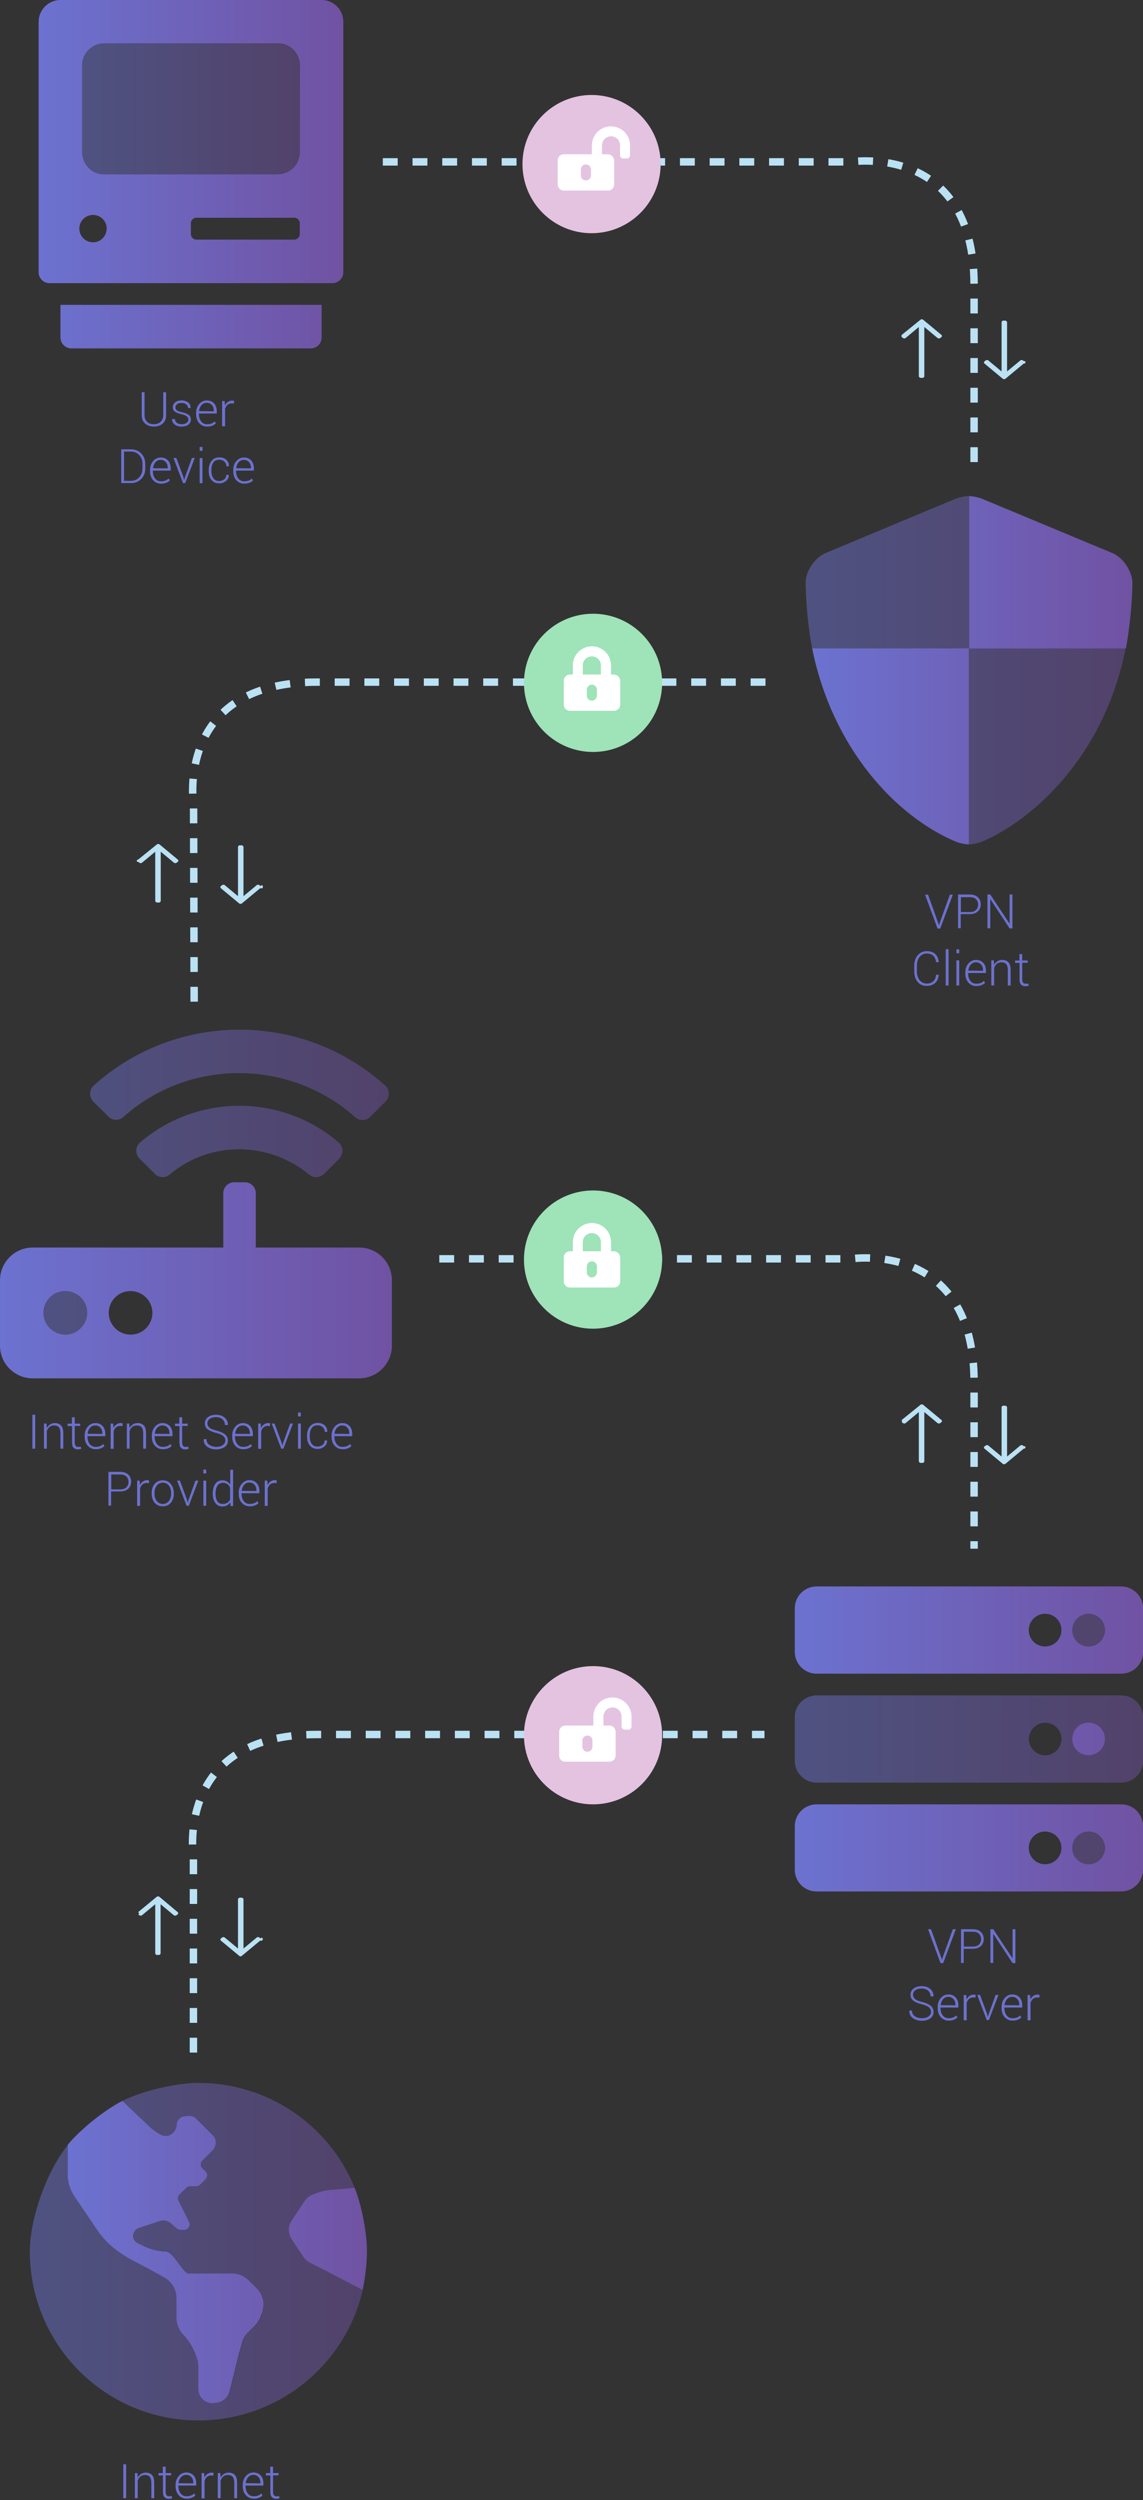
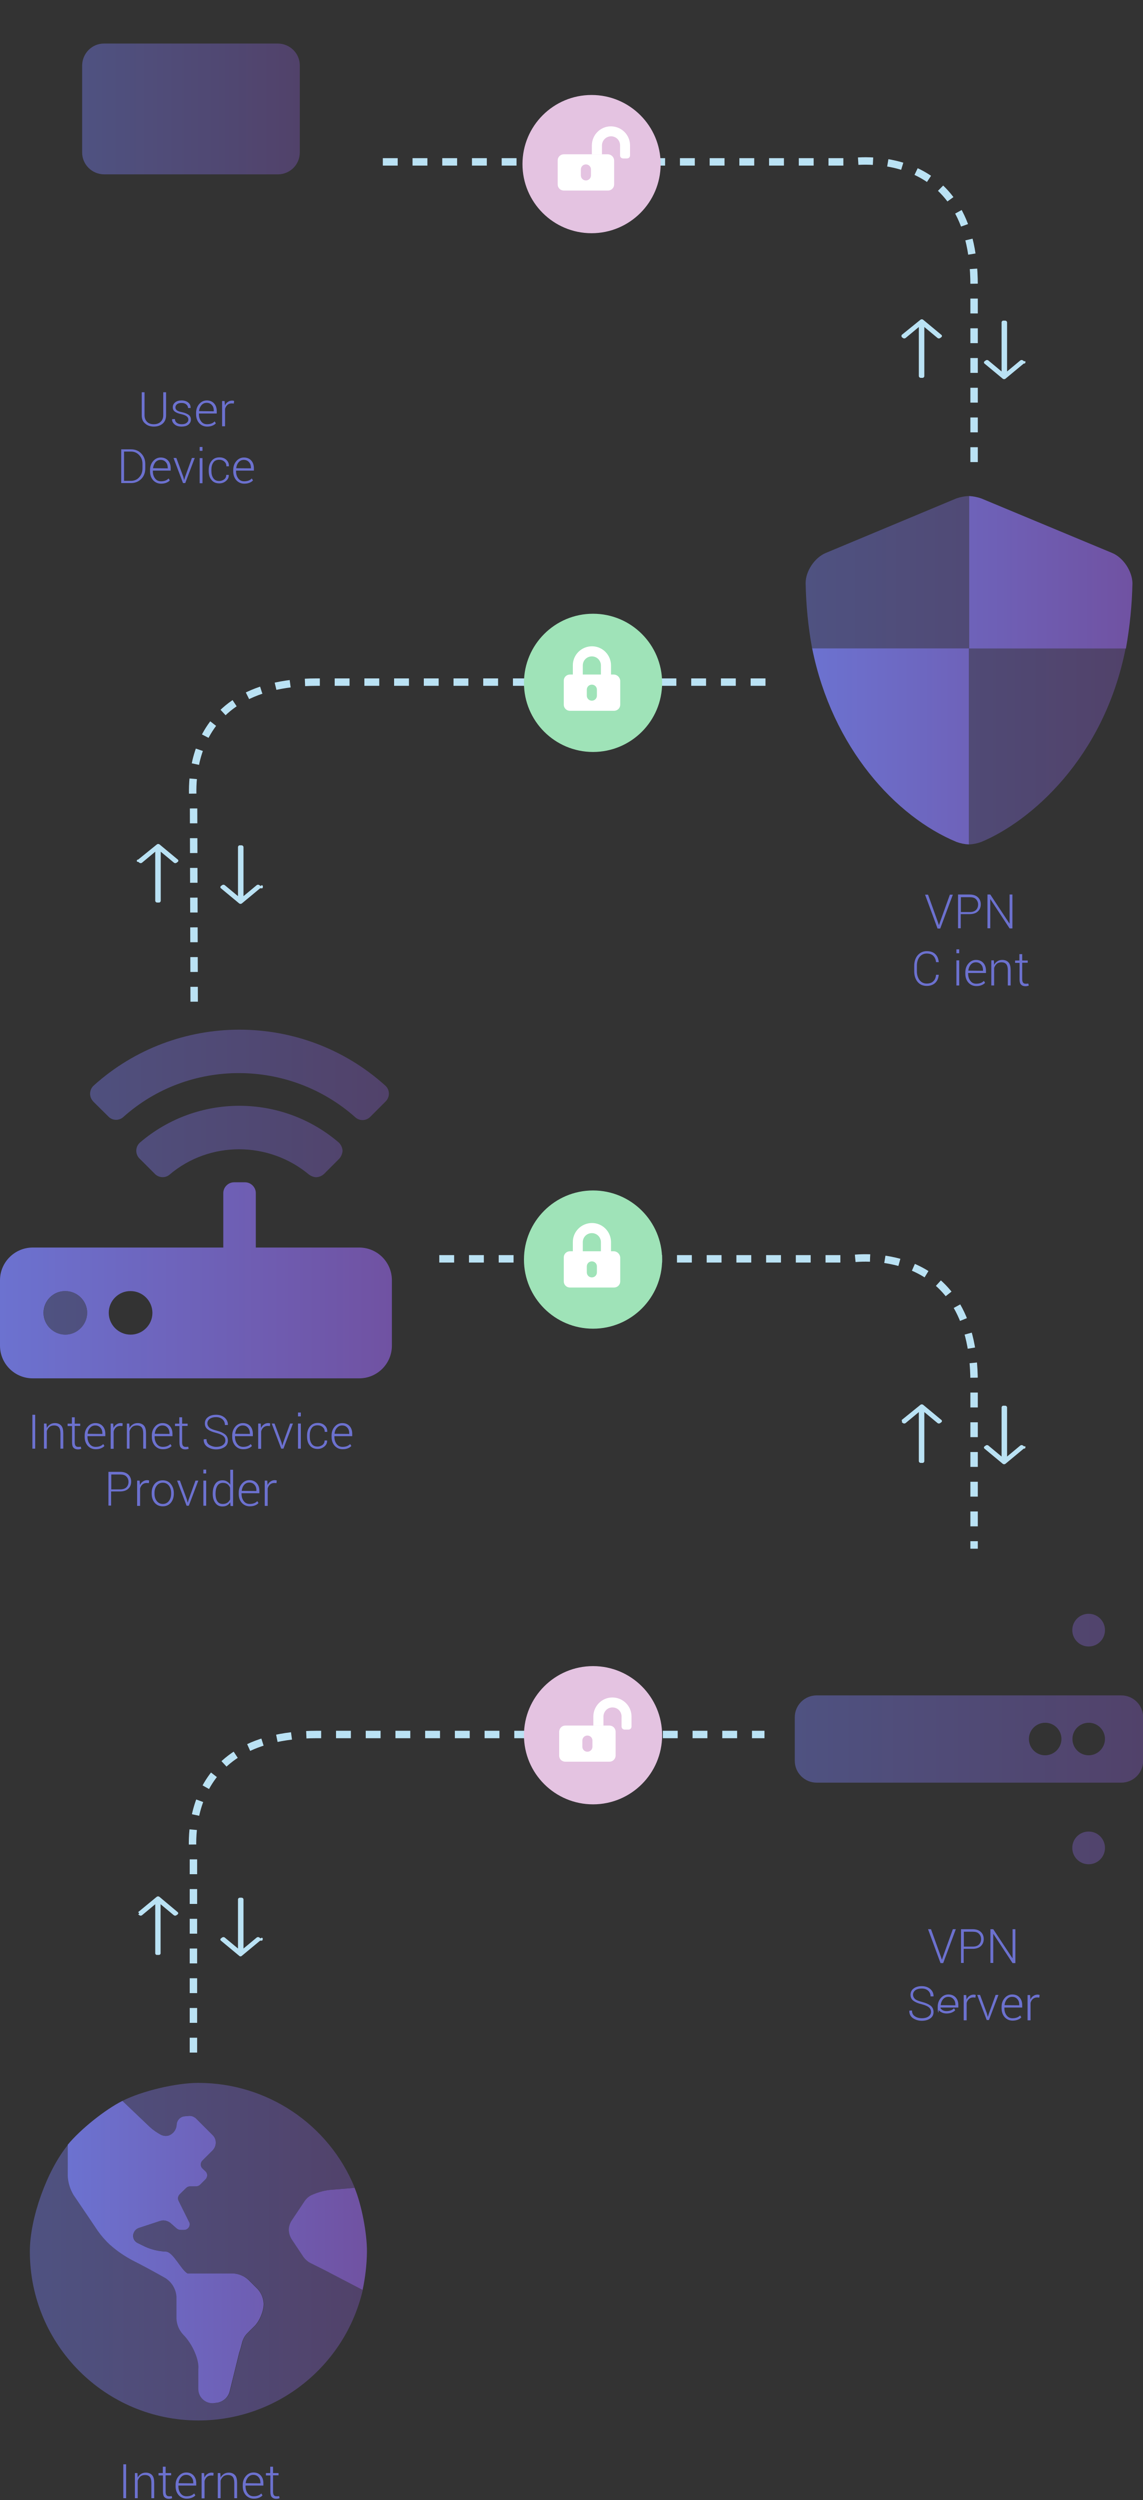
<svg xmlns="http://www.w3.org/2000/svg" version="1.1" id="icons_iconod_back_copy" x="0px" y="0px" viewBox="0 0 769.4 1681.9" style="enable-background:new 0 0 769.4 1681.9;" xml:space="preserve">
  <rect x="0" y="0" width="769.4" height="1681.9" fill="#333333" stroke="none" />
  <style type="text/css">
	.st0{opacity:0.5;fill-rule:evenodd;clip-rule:evenodd;fill:url(#__1_);enable-background:new    ;}
	.st1{fill-rule:evenodd;clip-rule:evenodd;fill:url(#_2_1_);}
	.st2{opacity:0.5;fill-rule:evenodd;clip-rule:evenodd;fill:url(#_3_1_);enable-background:new    ;}
	.st3{fill-rule:evenodd;clip-rule:evenodd;fill:url(#_4_1_);}
	.st4{opacity:0.5;fill-rule:evenodd;clip-rule:evenodd;fill:url(#_5_1_);enable-background:new    ;}
	.st5{fill-rule:evenodd;clip-rule:evenodd;fill:url(#_6_1_);}
	.st6{opacity:0.5;fill-rule:evenodd;clip-rule:evenodd;fill:url(#_7_1_);enable-background:new    ;}
	.st7{fill-rule:evenodd;clip-rule:evenodd;fill:url(#_8_1_);}
	.st8{opacity:0.5;fill-rule:evenodd;clip-rule:evenodd;fill:url(#_9_1_);enable-background:new    ;}
	.st9{fill-rule:evenodd;clip-rule:evenodd;fill:url(#_10_1_);}
	.st10{fill:none;stroke:#BAE2F4;stroke-width:5;stroke-dasharray:10,10;}
	.st11{enable-background:new    ;}
	.st12{fill:#6C71CF;}
	.st13{fill-rule:evenodd;clip-rule:evenodd;fill:#BAE2F4;}
	.st14{fill:#E4C3E1;}
	.st15{fill-rule:evenodd;clip-rule:evenodd;fill:#FFFFFF;}
	.st16{fill:#9FE3B8;}
</style>
  <g id="internet">
    <linearGradient id="__1_" gradientUnits="userSpaceOnUse" x1="20.1" y1="624.85" x2="244.2" y2="624.85" gradientTransform="matrix(1 0 0 1 0 890)">
      <stop offset="0" style="stop-color:#6C72D0" />
      <stop offset="1" style="stop-color:#7052A2" />
    </linearGradient>
    <path id="_" class="st0" d="M244.2,1540.6l-25.5-13.3l-9.4-4.7c-1.9-0.9-3.6-2.3-4.8-4l-8.2-12.3c-1.1-1.9-1.7-3.9-1.8-6.1   c0.1-2.2,0.7-4.3,1.8-6.1l9-13.5c1.1-1.5,2.6-2.8,4.2-3.7c4-1.8,8.2-3.1,12.6-3.6l16.7-1.4c-17.4-42.7-59-70.6-105.2-70.6h-0.2   c-14.9,0-37.7,5.4-51,12.1l18.6,17.7c2.2,2,4.7,3.7,7.3,5.1c1,0.5,2.1,0.8,3.3,0.8c0.7,0,1.4-0.1,2-0.3c3-1.1,5.1-3.9,5.3-7.1v-0.1   c0.1-2.9,2.2-5.3,5.1-5.7l3.5-0.3h0.4c1.5,0.1,2.9,0.7,4,1.7l11.2,11.2l0,0c2.8,2.8,2.9,7.4,0.1,10.2c0,0,0,0-0.1,0.1l-2.2,2.2   l-4.7,4.7c-1.4,1.4-1.4,3.8,0,5.2l2.2,2.1c0.6,0.7,1,1.6,1.1,2.6c0,1-0.4,1.9-1.1,2.6l-3.7,3.7c-0.7,0.7-1.6,1-2.6,1.1H128   c-0.9,0-1.8,0.4-2.6,1l-4.5,4.4c-0.7,0.7-1.1,1.7-1.1,2.7c0,0.6,0.2,1.1,0.4,1.6l7.1,14.3c0.2,0.5,0.4,1,0.4,1.6   c0,2-1.6,3.7-3.7,3.7h-2.6c-0.9,0-1.7-0.4-2.4-0.9l-4.2-3.7c-1.4-1.1-3.1-1.7-4.8-1.8c-0.8,0-1.6,0.2-2.3,0.4l-14.3,4.7   c-2.9,1-4.4,4.2-3.4,7c0.5,1.3,1.4,2.4,2.7,3.1l5.1,2.5c4.4,2,9.1,3.1,13.9,3.3l0,0c4.8,0,10.3,12.5,14.7,14.7H157   c3.8,0.2,7.5,1.7,10.3,4.2l6.3,6.3c2.4,2.7,3.9,6.2,4.1,9.9l0,0c0,4.9-2.8,11.7-6.3,15.1c-1.8,1.8-3.7,3.6-5.2,5.2   c-1.3,1.4-2.3,3.1-2.8,4.9c-0.7,2.6-1.3,5.2-2.2,7.7l-6.5,26.4c-1.1,3.7-4.1,6.4-7.9,7.2c-0.8,0.1-1.6,0.2-2.4,0.3   c-0.4,0.1-0.8,0.1-1.1,0.1c-5.3,0-9.6-4.3-9.6-9.6v-13.3c0.8-5.8-3.5-16.6-10.4-23.5c-2.6-2.9-4.1-6.5-4.3-10.4l0,0v-14.7   c-0.3-5.2-3.1-9.9-7.5-12.7c-6.6-3.7-15.9-8.8-22.3-12c-5.2-2.8-10.1-6.1-14.5-10l-0.4-0.3c-3.1-2.9-5.9-6.1-8.3-9.5   c-3.3-4.9-11-16.2-16.3-24.1c-2.3-3.9-3.7-8.3-3.9-12.8v-21c-14.2,17.3-25.7,49.4-25.7,71.7v0.2c0,62.7,50.8,113.6,113.5,113.6   C186.3,1628.4,232.2,1592,244.2,1540.6z" />
    <linearGradient id="_2_1_" gradientUnits="userSpaceOnUse" x1="45.6" y1="625.101" x2="247.002" y2="625.101" gradientTransform="matrix(1 0 0 1 0 890)">
      <stop offset="0" style="stop-color:#6C72D0" />
      <stop offset="1" style="stop-color:#7052A2" />
    </linearGradient>
    <path id="_2" class="st1" d="M167.2,1533.8c-2.8-2.6-6.5-4.1-10.3-4.3h-30.6c-4.3-2.2-9.8-14.7-14.7-14.7l0,0   c-4.8-0.2-9.5-1.3-13.9-3.3l-5.1-2.5c-2.7-1.4-3.8-4.7-2.3-7.4c0.6-1.2,1.7-2.2,3.1-2.7l14.3-4.7c0.8-0.2,1.5-0.4,2.3-0.4   c1.8,0.1,3.4,0.7,4.8,1.8l4.2,3.7c0.7,0.5,1.5,0.9,2.4,0.9h2.6c2,0,3.7-1.7,3.7-3.7c0-0.6-0.1-1.1-0.4-1.6l-7.1-14.3   c-0.2-0.5-0.4-1-0.4-1.6c0-1,0.4-2,1.1-2.7l4.5-4.4c0.7-0.6,1.6-1,2.6-1h4.1c1-0.1,1.9-0.4,2.6-1.1l3.7-3.7c0.7-0.7,1-1.6,1.1-2.6   c-0.1-1-0.4-1.9-1.1-2.6l-2.2-2.1c-1.4-1.4-1.4-3.8,0-5.2l4.7-4.7l2.2-2.2c2.8-2.8,2.9-7.4,0.1-10.2c0,0,0,0-0.1-0.1l0,0   l-11.2-11.2c-1.1-1-2.5-1.6-4-1.7h-0.4l-3.5,0.3c-2.9,0.4-5,2.8-5.1,5.7v0.1c-0.2,3.2-2.3,6-5.3,7.1c-0.7,0.2-1.3,0.3-2,0.3   c-1.1,0-2.3-0.3-3.3-0.8c-2.6-1.4-5.1-3.1-7.3-5.1l-18.6-17.7c-11.9,6-28.3,19.2-36.8,29.5v21c0.2,4.5,1.6,8.9,3.9,12.8   c5.4,7.9,13,19.2,16.3,24.1c2.4,3.4,5.2,6.6,8.3,9.5l0.4,0.3c4.4,3.9,9.3,7.2,14.5,10c6.4,3.2,15.8,8.3,22.3,12   c4.4,2.8,7.2,7.5,7.5,12.7v14.7l0,0c0.2,3.9,1.7,7.5,4.3,10.4c6.9,6.9,11.1,17.7,10.4,23.5v13.3c0,5.3,4.3,9.6,9.6,9.6   c0.4,0,0.8,0,1.1-0.1c0.8-0.1,1.6-0.2,2.4-0.3c3.8-0.8,6.8-3.5,7.9-7.2l6.5-26.4c0.9-2.5,1.5-5.1,2.2-7.7c0.6-1.8,1.5-3.5,2.8-4.9   c1.5-1.6,3.4-3.4,5.2-5.2c3.5-3.4,6.3-10.2,6.3-15.1l0,0c-0.2-3.7-1.6-7.2-4.1-9.9L167.2,1533.8z M238.7,1471.9l-16.7,1.4   c-4.4,0.5-8.6,1.8-12.6,3.6c-1.7,0.9-3.1,2.2-4.2,3.7l-9,13.5c-1.1,1.8-1.8,3.9-1.8,6.1c0.1,2.2,0.7,4.2,1.8,6.1l8.2,12.3   c1.3,1.7,2.9,3.1,4.8,4l9.4,4.7l25.5,13.3c1.8-8.5,2.8-17.1,2.9-25.7C247.1,1502.5,243.4,1483.3,238.7,1471.9z" />
  </g>
  <g id="vpn_server">
    <linearGradient id="_3_1_" gradientUnits="userSpaceOnUse" x1="535" y1="279.95" x2="769.5" y2="279.95" gradientTransform="matrix(1 0 0 1 0 890)">
      <stop offset="0" style="stop-color:#6C72D0" />
      <stop offset="1" style="stop-color:#7052A2" />
    </linearGradient>
    <path id="_3" class="st2" d="M732.8,1107.7c6.1,0,11-4.9,11-11s-4.9-11-11-11s-11,4.9-11,11l0,0   C721.8,1102.7,726.7,1107.7,732.8,1107.7z M732.8,1232.2c-6.1,0-11,4.9-11,11s4.9,11,11,11s11-4.9,11-11l0,0   C743.8,1237.1,738.9,1232.2,732.8,1232.2L732.8,1232.2z M754.8,1140.6H549.7c-8.1,0-14.7,6.6-14.7,14.7v29.3   c0,8.1,6.6,14.7,14.7,14.7h205.1c8.1,0,14.7-6.6,14.7-14.7v-29.3C769.5,1147.2,762.9,1140.6,754.8,1140.6z M703.5,1180.9   c-6,0-10.9-4.9-10.9-11c0-6,4.9-10.9,11-10.9c6,0,10.9,4.9,10.9,10.9S709.6,1180.9,703.5,1180.9L703.5,1180.9L703.5,1180.9z    M732.8,1180.9c-6,0-10.9-4.9-10.9-11c0-6,4.9-10.9,11-10.9c6,0,10.9,4.9,10.9,10.9S738.9,1180.9,732.8,1180.9L732.8,1180.9z" />
    <linearGradient id="_4_1_" gradientUnits="userSpaceOnUse" x1="535" y1="279.9" x2="769.5" y2="279.9" gradientTransform="matrix(1 0 0 1 0 890)">
      <stop offset="0" style="stop-color:#6C72D0" />
      <stop offset="1" style="stop-color:#7052A2" />
    </linearGradient>
-     <path id="_4" class="st3" d="M743.8,1169.9c0-6.1-4.9-11-11-11s-11,4.9-11,11s4.9,11,11,11C738.9,1180.9,743.8,1176,743.8,1169.9   L743.8,1169.9z M754.8,1067.3H549.7c-8.1,0-14.7,6.6-14.7,14.7v29.3c0,8.1,6.6,14.7,14.7,14.7h205.1c8.1,0,14.7-6.6,14.7-14.7V1082   C769.4,1073.9,762.9,1067.4,754.8,1067.3z M703.5,1107.7c-6.1,0-11-4.9-11-11s4.9-11,11-11s11,4.9,11,11l0,0   C714.5,1102.7,709.6,1107.7,703.5,1107.7L703.5,1107.7z M732.8,1107.7c-6.1,0-11-4.9-11-11s4.9-11,11-11s11,4.9,11,11l0,0   C743.8,1102.7,738.9,1107.7,732.8,1107.7z M754.8,1213.9H549.7c-8.1,0-14.7,6.6-14.7,14.7v29.3c0,8.1,6.6,14.6,14.6,14.6l0,0h205.1   c8.1,0,14.6-6.5,14.7-14.6l0,0v-29.3C769.5,1220.5,762.9,1213.9,754.8,1213.9z M703.5,1254.2c-6.1,0-11-4.9-11-11s4.9-11,11-11   s11,4.9,11,11l0,0C714.5,1249.2,709.6,1254.2,703.5,1254.2L703.5,1254.2L703.5,1254.2z M732.8,1254.2c-6.1,0-11-4.9-11-11   s4.9-11,11-11s11,4.9,11,11l0,0C743.8,1249.2,738.9,1254.2,732.8,1254.2L732.8,1254.2z" />
  </g>
  <g id="isp">
    <linearGradient id="_5_1_" gradientUnits="userSpaceOnUse" x1="29.399" y1="-94.687" x2="261.775" y2="-94.687" gradientTransform="matrix(1 0 0 1 0 890)">
      <stop offset="0" style="stop-color:#6C72D0" />
      <stop offset="1" style="stop-color:#7052A2" />
    </linearGradient>
    <path id="_5" class="st4" d="M259.3,730.3c-55.6-50.1-140.6-50.1-196.2,0c-3,2.7-3.3,7.4-0.6,10.4c0.1,0.1,0.2,0.2,0.2,0.3   L73,751.2c2.7,2.8,7.1,2.9,10,0.3c44.2-39.6,111.8-39.3,156.2,0.2c2.9,2.6,7.3,2.4,10-0.3l10.4-10.4c2.9-2.9,2.9-7.6,0-10.4   C259.5,730.5,259.4,730.4,259.3,730.3z M94.3,768.6c-3.1,2.7-3.4,7.3-0.8,10.4c0.1,0.1,0.2,0.3,0.4,0.4l10.4,10.4   c2.7,2.7,7,2.9,9.9,0.4c26.9-22.8,66.8-22.6,93.9,0.1c1.4,1,3,1.6,4.7,1.7c1.9-0.1,3.7-0.8,5.2-2.1l10.4-10.4   c1.3-1.5,2-3.3,2.2-5.2c-0.1-2.1-1-4.1-2.5-5.6C189.6,735.7,132.8,735.7,94.3,768.6z M44,868.6c-8.1,0-14.7,6.6-14.6,14.7   c0,8.1,6.6,14.7,14.7,14.6c8.1,0,14.6-6.6,14.6-14.6C58.6,875.1,52,868.6,44,868.6L44,868.6z" />
    <linearGradient id="_6_1_" gradientUnits="userSpaceOnUse" x1="0" y1="-28.65" x2="263.8" y2="-28.65" gradientTransform="matrix(1 0 0 1 0 890)">
      <stop offset="0" style="stop-color:#6C72D0" />
      <stop offset="1" style="stop-color:#7052A2" />
    </linearGradient>
    <path id="_6" class="st5" d="M241.8,839.3h-69.6v-36.6c0-4-3.3-7.3-7.3-7.3h-7.3c-4,0-7.3,3.3-7.3,7.3v36.6H22   c-12.1,0-22,9.9-22,22v44c0,12.1,9.8,22,22,22h219.8c12.1,0,22-9.8,22-22v-44C263.8,849.1,253.9,839.3,241.8,839.3z M44,897.9   c-8.1,0-14.7-6.6-14.7-14.7c0-8.1,6.6-14.7,14.7-14.6c8.1,0,14.7,6.6,14.7,14.7C58.6,891.3,52,897.9,44,897.9z M87.9,897.9   c-8.1,0-14.7-6.6-14.7-14.7c0-8.1,6.6-14.7,14.7-14.6c8.1,0,14.7,6.6,14.7,14.7C102.6,891.3,96,897.9,87.9,897.9z" />
  </g>
  <g id="vpn">
    <linearGradient id="_7_1_" gradientUnits="userSpaceOnUse" x1="542.3" y1="-439.1" x2="757.7" y2="-439.1" gradientTransform="matrix(1 0 0 1 0 890)">
      <stop offset="0" style="stop-color:#6C72D0" />
      <stop offset="1" style="stop-color:#7052A2" />
    </linearGradient>
    <path id="_7" class="st6" d="M652.2,436.2v131.9c2.9-0.1,5.7-0.7,8.4-1.7c33.1-13.8,82.5-56.3,97.1-130.2L652.2,436.2z    M643.8,335.3L555.9,372c-7.5,3.1-13.6,12.2-13.6,20.3l0,0c0.3,14.8,1.7,29.5,4.4,44h105.5V333.7   C649.3,333.8,646.5,334.4,643.8,335.3L643.8,335.3z" />
    <linearGradient id="_8_1_" gradientUnits="userSpaceOnUse" x1="546.7" y1="-439.1" x2="762.3" y2="-439.1" gradientTransform="matrix(1 0 0 1 0 890)">
      <stop offset="0" style="stop-color:#6C72D0" />
      <stop offset="1" style="stop-color:#7052A2" />
    </linearGradient>
    <path id="_8" class="st7" d="M643.8,566.4c2.7,1,5.6,1.6,8.4,1.7l0,0V436.2H546.7C560.2,503.3,603.1,549.5,643.8,566.4z M748.6,372   l-87.9-36.6c-2.7-1-5.6-1.5-8.4-1.7l0,0v102.6h105.6c2.6-14.5,4.1-29.2,4.4-44l0,0C762.1,384.2,756.1,375.1,748.6,372L748.6,372z" />
  </g>
  <g id="user">
    <linearGradient id="_9_1_" gradientUnits="userSpaceOnUse" x1="55.3" y1="-816.7" x2="201.8" y2="-816.7" gradientTransform="matrix(1 0 0 1 0 890)">
      <stop offset="0" style="stop-color:#6C72D0" />
      <stop offset="1" style="stop-color:#7052A2" />
    </linearGradient>
    <path id="_9" class="st8" d="M201.8,102.6V44c0-8.1-6.6-14.6-14.7-14.7H70c-8.1,0-14.6,6.6-14.7,14.7v58.6   c0,8.1,6.6,14.6,14.7,14.7h117.2C195.3,117.2,201.8,110.7,201.8,102.6z" />
    <linearGradient id="_10_1_" gradientUnits="userSpaceOnUse" x1="26" y1="-772.8" x2="231.1" y2="-772.8" gradientTransform="matrix(1 0 0 1 0 890)">
      <stop offset="0" style="stop-color:#6C72D0" />
      <stop offset="1" style="stop-color:#7052A2" />
    </linearGradient>
-     <path id="_10" class="st9" d="M40.7,227.1c0,4,3.3,7.3,7.3,7.3h161.2c4,0,7.3-3.3,7.3-7.3l0,0v-22H40.7V227.1z M216.5,0H40.7   C32.6,0,26,6.6,26,14.7v168.5c0,4,3.3,7.3,7.3,7.3h190.5c4,0,7.3-3.3,7.3-7.3l0,0V14.6C231.1,6.6,224.6,0,216.5,0z M62.6,163   c-5.1,0-9.2-4.1-9.2-9.2c0-5.1,4.1-9.2,9.2-9.2s9.2,4.1,9.2,9.1C71.8,158.9,67.7,163,62.6,163z M201.8,157.5c0,2-1.6,3.7-3.7,3.7   h-65.9c-2,0-3.7-1.6-3.7-3.7v-7.3c0-2,1.6-3.7,3.7-3.7h65.9c2,0,3.7,1.6,3.7,3.7V157.5L201.8,157.5z M201.8,102.6   c0,8.1-6.6,14.6-14.7,14.7H70c-8.1,0-14.6-6.6-14.7-14.7V43.9c0-8.1,6.6-14.6,14.7-14.7h117.2c8.1,0,14.6,6.6,14.7,14.7   L201.8,102.6L201.8,102.6z" />
  </g>
  <path class="st10" d="M257.7,108.9h315c0,0,83-13.2,83,83v122" />
  <path id="Shape_2398_copy" class="st10" d="M295.7,846.9h277c0,0,83-13.2,83,83v112" />
  <path id="Shape_2398_copy_2" class="st10" d="M130.2,1380.9v-131c0,0-13.2-83,83.1-83h301.3" />
  <path id="Shape_2398_copy_3" class="st10" d="M130.7,673.9l-0.4-132c0,0-13.2-83,83.1-83h311.3" />
  <g class="st11">
    <path class="st12" d="M83,1680.7v-22.8h1.9v22.8H83z" />
    <path class="st12" d="M90.8,1680.7v-16.9h1.7l0.2,3c0.5-1,1.3-1.8,2.2-2.4c0.9-0.6,2-0.9,3.3-0.9c1.8,0,3.2,0.6,4.2,1.7   c1,1.1,1.4,2.9,1.4,5.2v10.3h-1.9v-10.3c0-1.9-0.4-3.3-1.1-4.1c-0.7-0.8-1.8-1.2-3.1-1.2c-1.3,0-2.4,0.3-3.2,1   c-0.8,0.7-1.4,1.6-1.8,2.8v11.8H90.8z" />
    <path class="st12" d="M106.7,1665.3v-1.5h2.9v-4.3h1.9v4.3h3.7v1.5h-3.7v11c0,1.1,0.2,1.9,0.6,2.4c0.4,0.5,0.9,0.7,1.6,0.7   c0.3,0,0.6,0,0.9,0c0.3,0,0.6-0.1,1-0.1l0.3,1.4c-0.3,0.1-0.7,0.2-1.1,0.3c-0.4,0.1-0.9,0.1-1.3,0.1c-1.2,0-2.1-0.4-2.8-1.1   s-1-1.9-1-3.6v-11H106.7z" />
    <path class="st12" d="M118.2,1672.7v-0.9c0-2.4,0.7-4.4,2.1-6s3.1-2.4,5.1-2.4c2.1,0,3.7,0.7,4.9,2c1.2,1.3,1.8,3.1,1.8,5.2v1.6   h-12v0.5c0,1.9,0.5,3.5,1.5,4.8c1,1.3,2.3,1.9,4,1.9c1.2,0,2.2-0.2,3-0.5c0.8-0.3,1.5-0.8,2.1-1.4l0.8,1.3   c-0.6,0.7-1.4,1.2-2.4,1.6s-2.1,0.6-3.5,0.6c-2.1,0-3.9-0.8-5.3-2.3C118.9,1677.1,118.2,1675.1,118.2,1672.7z M120.2,1670.6   L120.2,1670.6l9.9,0.1v-0.5c0-1.5-0.4-2.7-1.3-3.7c-0.9-1-2-1.5-3.5-1.5c-1.4,0-2.5,0.5-3.5,1.6   C120.9,1667.7,120.3,1669,120.2,1670.6z" />
    <path class="st12" d="M135.7,1680.7v-16.9h1.7l0.2,2.8v0.2c0.5-1,1.1-1.9,2-2.4c0.8-0.6,1.8-0.9,2.9-0.9c0.2,0,0.5,0,0.7,0.1   c0.2,0,0.4,0.1,0.6,0.1l-0.2,1.8l-1.4-0.1c-1.2,0-2.1,0.3-2.9,1c-0.8,0.7-1.3,1.6-1.6,2.7v11.7H135.7z" />
    <path class="st12" d="M146.6,1680.7v-16.9h1.7l0.2,3c0.5-1,1.3-1.8,2.2-2.4c0.9-0.6,2-0.9,3.3-0.9c1.8,0,3.2,0.6,4.2,1.7   c1,1.1,1.4,2.9,1.4,5.2v10.3h-1.9v-10.3c0-1.9-0.4-3.3-1.1-4.1c-0.7-0.8-1.8-1.2-3.1-1.2c-1.3,0-2.4,0.3-3.2,1   c-0.8,0.7-1.4,1.6-1.8,2.8v11.8H146.6z" />
    <path class="st12" d="M163.4,1672.7v-0.9c0-2.4,0.7-4.4,2.1-6s3.1-2.4,5.1-2.4c2.1,0,3.7,0.7,4.9,2c1.2,1.3,1.8,3.1,1.8,5.2v1.6   h-12v0.5c0,1.9,0.5,3.5,1.5,4.8c1,1.3,2.3,1.9,4,1.9c1.2,0,2.2-0.2,3-0.5c0.8-0.3,1.5-0.8,2.1-1.4l0.8,1.3   c-0.6,0.7-1.4,1.2-2.4,1.6s-2.1,0.6-3.5,0.6c-2.1,0-3.9-0.8-5.3-2.3C164.1,1677.1,163.4,1675.1,163.4,1672.7z M165.4,1670.6   L165.4,1670.6l9.9,0.1v-0.5c0-1.5-0.4-2.7-1.3-3.7c-0.9-1-2-1.5-3.5-1.5c-1.4,0-2.5,0.5-3.5,1.6   C166.1,1667.7,165.5,1669,165.4,1670.6z" />
    <path class="st12" d="M179,1665.3v-1.5h2.9v-4.3h1.9v4.3h3.7v1.5h-3.7v11c0,1.1,0.2,1.9,0.6,2.4c0.4,0.5,0.9,0.7,1.6,0.7   c0.3,0,0.6,0,0.9,0c0.3,0,0.6-0.1,1-0.1l0.3,1.4c-0.3,0.1-0.7,0.2-1.1,0.3c-0.4,0.1-0.9,0.1-1.3,0.1c-1.2,0-2.1-0.4-2.8-1.1   s-1-1.9-1-3.6v-11H179z" />
  </g>
  <g class="st11">
    <path class="st12" d="M624.7,1297.9h2l6.8,18.9l0.5,1.5h0.1l0.5-1.5l6.8-18.9h2l-8.5,22.8h-1.8L624.7,1297.9z" />
    <path class="st12" d="M646.9,1320.7v-22.8h7.8c2.4,0,4.2,0.6,5.5,1.8c1.3,1.2,2,2.8,2,4.8c0,2-0.7,3.6-2,4.8   c-1.3,1.2-3.2,1.8-5.5,1.8h-6v9.5H646.9z M648.8,1309.6h6c1.9,0,3.3-0.5,4.2-1.4s1.4-2.2,1.4-3.6c0-1.5-0.5-2.7-1.4-3.6   c-0.9-1-2.3-1.4-4.2-1.4h-6V1309.6z" />
    <path class="st12" d="M666.7,1320.7v-22.8h1.9l12.9,19.5l0.1,0v-19.5h1.9v22.8h-1.9l-12.9-19.6l-0.1,0v19.5H666.7z" />
  </g>
  <g class="st11">
    <path class="st12" d="M612.1,1352.7L612.1,1352.7l1.8-0.1c0,1.8,0.7,3.1,2,3.9c1.3,0.9,2.9,1.3,4.7,1.3c1.8,0,3.3-0.4,4.4-1.2   c1.1-0.8,1.7-1.8,1.7-3.1c0-1.2-0.5-2.3-1.4-3c-0.9-0.8-2.5-1.5-4.8-2.1c-2.5-0.6-4.4-1.4-5.7-2.4s-1.9-2.3-1.9-4   c0-1.7,0.7-3.2,2.1-4.2c1.4-1.1,3.3-1.6,5.5-1.6c2.4,0,4.3,0.7,5.8,2c1.4,1.3,2.1,2.8,2.1,4.6c0,0.1,0,0.1,0,0.2l-0.1,0.1h-1.9   c0-1.5-0.5-2.8-1.6-3.8c-1.1-1-2.5-1.5-4.4-1.5c-1.8,0-3.2,0.4-4.3,1.2c-1,0.8-1.5,1.8-1.5,3c0,1.1,0.5,2.1,1.4,2.9   c0.9,0.8,2.6,1.4,4.9,2c2.4,0.6,4.3,1.5,5.6,2.5c1.3,1.1,1.9,2.5,1.9,4.2c0,1.8-0.7,3.3-2.2,4.3c-1.5,1.1-3.4,1.6-5.7,1.6   c-2.3,0-4.2-0.6-5.9-1.7c-1.6-1.1-2.5-2.7-2.5-4.8C612.1,1352.8,612.1,1352.7,612.1,1352.7z" />
-     <path class="st12" d="M631.2,1351.1v-0.9c0-2.4,0.7-4.4,2.1-6s3.1-2.4,5.1-2.4c2.1,0,3.7,0.7,4.9,2c1.2,1.3,1.8,3.1,1.8,5.2v1.6   h-12v0.5c0,1.9,0.5,3.5,1.5,4.8c1,1.3,2.3,1.9,4,1.9c1.2,0,2.2-0.2,3-0.5c0.8-0.3,1.5-0.8,2.1-1.4l0.8,1.3   c-0.6,0.7-1.4,1.2-2.4,1.6c-1,0.4-2.1,0.6-3.5,0.6c-2.1,0-3.9-0.8-5.3-2.3C631.9,1355.5,631.2,1353.5,631.2,1351.1z M633.2,1349   L633.2,1349l9.9,0.1v-0.5c0-1.5-0.4-2.7-1.3-3.7c-0.9-1-2-1.5-3.5-1.5c-1.4,0-2.5,0.5-3.5,1.6   C633.9,1346.1,633.4,1347.4,633.2,1349z" />
+     <path class="st12" d="M631.2,1351.1v-0.9c0-2.4,0.7-4.4,2.1-6s3.1-2.4,5.1-2.4c2.1,0,3.7,0.7,4.9,2c1.2,1.3,1.8,3.1,1.8,5.2v1.6   h-12v0.5c1,1.3,2.3,1.9,4,1.9c1.2,0,2.2-0.2,3-0.5c0.8-0.3,1.5-0.8,2.1-1.4l0.8,1.3   c-0.6,0.7-1.4,1.2-2.4,1.6c-1,0.4-2.1,0.6-3.5,0.6c-2.1,0-3.9-0.8-5.3-2.3C631.9,1355.5,631.2,1353.5,631.2,1351.1z M633.2,1349   L633.2,1349l9.9,0.1v-0.5c0-1.5-0.4-2.7-1.3-3.7c-0.9-1-2-1.5-3.5-1.5c-1.4,0-2.5,0.5-3.5,1.6   C633.9,1346.1,633.4,1347.4,633.2,1349z" />
    <path class="st12" d="M648.7,1359.1v-16.9h1.7l0.2,2.8v0.2c0.5-1,1.1-1.9,2-2.4c0.8-0.6,1.8-0.9,2.9-0.9c0.2,0,0.5,0,0.7,0.1   c0.2,0,0.4,0.1,0.6,0.1l-0.2,1.8l-1.4-0.1c-1.2,0-2.1,0.3-2.9,1c-0.8,0.7-1.3,1.6-1.6,2.7v11.7H648.7z" />
    <path class="st12" d="M657.8,1342.1h1.9l4.7,12.7l0.5,2h0.1l0.6-2l4.6-12.7h1.9l-6.4,16.9h-1.5L657.8,1342.1z" />
    <path class="st12" d="M674.2,1351.1v-0.9c0-2.4,0.7-4.4,2.1-6s3.1-2.4,5.1-2.4c2.1,0,3.7,0.7,4.9,2c1.2,1.3,1.8,3.1,1.8,5.2v1.6   h-12v0.5c0,1.9,0.5,3.5,1.5,4.8c1,1.3,2.3,1.9,4,1.9c1.2,0,2.2-0.2,3-0.5c0.8-0.3,1.5-0.8,2.1-1.4l0.8,1.3   c-0.6,0.7-1.4,1.2-2.4,1.6c-1,0.4-2.1,0.6-3.5,0.6c-2.1,0-3.9-0.8-5.3-2.3C674.9,1355.5,674.2,1353.5,674.2,1351.1z M676.2,1349   L676.2,1349l9.9,0.1v-0.5c0-1.5-0.4-2.7-1.3-3.7c-0.9-1-2-1.5-3.5-1.5c-1.4,0-2.5,0.5-3.5,1.6   C676.9,1346.1,676.4,1347.4,676.2,1349z" />
    <path class="st12" d="M691.7,1359.1v-16.9h1.7l0.2,2.8v0.2c0.5-1,1.1-1.9,2-2.4c0.8-0.6,1.8-0.9,2.9-0.9c0.2,0,0.5,0,0.7,0.1   c0.2,0,0.4,0.1,0.6,0.1l-0.2,1.8l-1.4-0.1c-1.2,0-2.1,0.3-2.9,1c-0.8,0.7-1.3,1.6-1.6,2.7v11.7H691.7z" />
  </g>
  <g class="st11">
    <path class="st12" d="M21.8,974.6v-22.8h1.9v22.8H21.8z" />
    <path class="st12" d="M29.6,974.6v-16.9h1.7l0.2,3c0.5-1,1.3-1.8,2.2-2.4s2-0.9,3.3-0.9c1.8,0,3.2,0.6,4.2,1.7   c1,1.1,1.4,2.9,1.4,5.2v10.3h-1.9v-10.3c0-1.9-0.4-3.3-1.1-4.1c-0.7-0.8-1.8-1.2-3.1-1.2c-1.3,0-2.4,0.3-3.2,1s-1.4,1.6-1.8,2.8   v11.8H29.6z" />
    <path class="st12" d="M45.5,959.3v-1.5h2.9v-4.3h1.9v4.3H54v1.5h-3.7v11c0,1.1,0.2,1.9,0.6,2.4c0.4,0.5,0.9,0.7,1.6,0.7   c0.3,0,0.6,0,0.9,0c0.3,0,0.6-0.1,1-0.1l0.3,1.4c-0.3,0.1-0.7,0.2-1.1,0.3c-0.4,0.1-0.9,0.1-1.3,0.1c-1.2,0-2.1-0.4-2.8-1.1   s-1-1.9-1-3.6v-11H45.5z" />
    <path class="st12" d="M57,966.7v-0.9c0-2.4,0.7-4.4,2.1-6s3.1-2.4,5.1-2.4c2.1,0,3.7,0.7,4.9,2c1.2,1.3,1.8,3.1,1.8,5.2v1.6h-12   v0.5c0,1.9,0.5,3.5,1.5,4.8c1,1.3,2.3,1.9,4,1.9c1.2,0,2.2-0.2,3-0.5s1.5-0.8,2.1-1.4l0.8,1.3c-0.6,0.7-1.4,1.2-2.4,1.6   s-2.1,0.6-3.5,0.6c-2.1,0-3.9-0.8-5.3-2.3C57.7,971.1,57,969.1,57,966.7z M59,964.6L59,964.6l9.9,0.1v-0.5c0-1.5-0.4-2.7-1.3-3.7   c-0.9-1-2-1.5-3.5-1.5c-1.4,0-2.5,0.5-3.5,1.6S59.1,963,59,964.6z" />
    <path class="st12" d="M74.5,974.6v-16.9h1.7l0.2,2.8v0.2c0.5-1,1.1-1.9,2-2.4c0.8-0.6,1.8-0.9,2.9-0.9c0.2,0,0.5,0,0.7,0.1   c0.2,0,0.4,0.1,0.6,0.1l-0.2,1.8l-1.4-0.1c-1.2,0-2.1,0.3-2.9,1c-0.8,0.7-1.3,1.6-1.6,2.7v11.7H74.5z" />
    <path class="st12" d="M85.4,974.6v-16.9H87l0.2,3c0.5-1,1.3-1.8,2.2-2.4s2-0.9,3.3-0.9c1.8,0,3.2,0.6,4.2,1.7   c1,1.1,1.4,2.9,1.4,5.2v10.3h-1.9v-10.3c0-1.9-0.4-3.3-1.1-4.1c-0.7-0.8-1.8-1.2-3.1-1.2c-1.3,0-2.4,0.3-3.2,1s-1.4,1.6-1.8,2.8   v11.8H85.4z" />
    <path class="st12" d="M102.2,966.7v-0.9c0-2.4,0.7-4.4,2.1-6s3.1-2.4,5.1-2.4c2.1,0,3.7,0.7,4.9,2c1.2,1.3,1.8,3.1,1.8,5.2v1.6h-12   v0.5c0,1.9,0.5,3.5,1.5,4.8c1,1.3,2.3,1.9,4,1.9c1.2,0,2.2-0.2,3-0.5s1.5-0.8,2.1-1.4l0.8,1.3c-0.6,0.7-1.4,1.2-2.4,1.6   s-2.1,0.6-3.5,0.6c-2.1,0-3.9-0.8-5.3-2.3C102.9,971.1,102.2,969.1,102.2,966.7z M104.2,964.6L104.2,964.6l9.9,0.1v-0.5   c0-1.5-0.4-2.7-1.3-3.7c-0.9-1-2-1.5-3.5-1.5c-1.4,0-2.5,0.5-3.5,1.6S104.3,963,104.2,964.6z" />
    <path class="st12" d="M117.8,959.3v-1.5h2.9v-4.3h1.9v4.3h3.7v1.5h-3.7v11c0,1.1,0.2,1.9,0.6,2.4c0.4,0.5,0.9,0.7,1.6,0.7   c0.3,0,0.6,0,0.9,0c0.3,0,0.6-0.1,1-0.1l0.3,1.4c-0.3,0.1-0.7,0.2-1.1,0.3c-0.4,0.1-0.9,0.1-1.3,0.1c-1.2,0-2.1-0.4-2.8-1.1   s-1-1.9-1-3.6v-11H117.8z" />
    <path class="st12" d="M137.2,968.3L137.2,968.3l1.8-0.1c0,1.8,0.7,3.1,2,3.9s2.9,1.3,4.6,1.3c1.8,0,3.3-0.4,4.4-1.2   s1.7-1.8,1.7-3.1c0-1.2-0.5-2.3-1.4-3c-0.9-0.8-2.5-1.5-4.8-2.1c-2.5-0.6-4.4-1.4-5.7-2.4s-1.9-2.3-1.9-4c0-1.7,0.7-3.2,2.1-4.2   c1.4-1.1,3.3-1.6,5.5-1.6c2.4,0,4.3,0.7,5.8,2c1.4,1.3,2.1,2.8,2.1,4.6c0,0.1,0,0.1,0,0.2l-0.1,0.1h-1.9c0-1.5-0.5-2.8-1.6-3.8   c-1.1-1-2.5-1.5-4.4-1.5c-1.8,0-3.2,0.4-4.3,1.2c-1,0.8-1.5,1.8-1.5,3c0,1.1,0.5,2.1,1.4,2.9c0.9,0.8,2.6,1.4,4.9,2   c2.4,0.6,4.3,1.5,5.6,2.5c1.3,1.1,1.9,2.5,1.9,4.2c0,1.8-0.7,3.3-2.2,4.3s-3.4,1.6-5.7,1.6c-2.3,0-4.2-0.6-5.9-1.7   c-1.6-1.1-2.5-2.7-2.5-4.8C137.2,968.4,137.2,968.3,137.2,968.3z" />
    <path class="st12" d="M156.3,966.7v-0.9c0-2.4,0.7-4.4,2.1-6s3.1-2.4,5.1-2.4c2.1,0,3.7,0.7,4.9,2c1.2,1.3,1.8,3.1,1.8,5.2v1.6h-12   v0.5c0,1.9,0.5,3.5,1.5,4.8c1,1.3,2.3,1.9,4,1.9c1.2,0,2.2-0.2,3-0.5s1.5-0.8,2.1-1.4l0.8,1.3c-0.6,0.7-1.4,1.2-2.4,1.6   s-2.1,0.6-3.5,0.6c-2.1,0-3.9-0.8-5.3-2.3C157,971.1,156.3,969.1,156.3,966.7z M158.3,964.6L158.3,964.6l9.9,0.1v-0.5   c0-1.5-0.4-2.7-1.3-3.7c-0.9-1-2-1.5-3.5-1.5c-1.4,0-2.5,0.5-3.5,1.6S158.5,963,158.3,964.6z" />
    <path class="st12" d="M173.8,974.6v-16.9h1.7l0.2,2.8v0.2c0.5-1,1.1-1.9,2-2.4c0.8-0.6,1.8-0.9,2.9-0.9c0.2,0,0.5,0,0.7,0.1   c0.2,0,0.4,0.1,0.6,0.1l-0.2,1.8l-1.4-0.1c-1.2,0-2.1,0.3-2.9,1c-0.8,0.7-1.3,1.6-1.6,2.7v11.7H173.8z" />
    <path class="st12" d="M182.9,957.7h1.9l4.7,12.7l0.5,2h0.1l0.6-2l4.6-12.7h1.9l-6.4,16.9h-1.5L182.9,957.7z" />
    <path class="st12" d="M200.6,952.9v-2.6h1.9v2.6H200.6z M200.6,974.6v-16.9h1.9v16.9H200.6z" />
    <path class="st12" d="M206.7,966.5v-0.7c0-2.5,0.6-4.5,1.9-6.1c1.3-1.6,3-2.4,5.3-2.4c1.9,0,3.4,0.5,4.6,1.6   c1.2,1.1,1.8,2.4,1.8,4.1c0,0.1,0,0.1,0,0.2l0,0.1h-1.7c0-1.4-0.5-2.4-1.4-3.2c-0.9-0.8-2-1.2-3.4-1.2c-1.8,0-3.2,0.6-4,1.9   c-0.9,1.3-1.3,2.9-1.3,4.9v0.7c0,2,0.4,3.6,1.3,4.9c0.9,1.3,2.2,1.9,4,1.9c1.2,0,2.3-0.4,3.3-1.1c0.9-0.7,1.4-1.7,1.4-3h1.7l0,0.1   c0,0.1,0,0.1,0,0.2c0,1.5-0.6,2.7-1.9,3.8c-1.3,1.1-2.8,1.6-4.5,1.6c-2.3,0-4.1-0.8-5.3-2.4C207.3,971,206.7,969,206.7,966.5z" />
    <path class="st12" d="M223.2,966.7v-0.9c0-2.4,0.7-4.4,2.1-6s3.1-2.4,5.1-2.4c2.1,0,3.7,0.7,4.9,2c1.2,1.3,1.8,3.1,1.8,5.2v1.6h-12   v0.5c0,1.9,0.5,3.5,1.5,4.8c1,1.3,2.3,1.9,4,1.9c1.2,0,2.2-0.2,3-0.5s1.5-0.8,2.1-1.4l0.8,1.3c-0.6,0.7-1.4,1.2-2.4,1.6   s-2.1,0.6-3.5,0.6c-2.1,0-3.9-0.8-5.3-2.3C223.9,971.1,223.2,969.1,223.2,966.7z M225.2,964.6L225.2,964.6l9.9,0.1v-0.5   c0-1.5-0.4-2.7-1.3-3.7c-0.9-1-2-1.5-3.5-1.5c-1.4,0-2.5,0.5-3.5,1.6S225.3,963,225.2,964.6z" />
  </g>
  <g class="st11">
    <path class="st12" d="M73,1013v-22.8h7.8c2.4,0,4.2,0.6,5.5,1.8c1.3,1.2,2,2.8,2,4.8c0,2-0.7,3.6-2,4.8c-1.3,1.2-3.2,1.8-5.5,1.8   h-6v9.5H73z M74.9,1002h6c1.9,0,3.3-0.5,4.2-1.4s1.4-2.2,1.4-3.6c0-1.5-0.5-2.7-1.4-3.6c-0.9-1-2.3-1.4-4.2-1.4h-6V1002z" />
    <path class="st12" d="M92.3,1013v-16.9H94l0.2,2.8v0.2c0.5-1,1.1-1.9,2-2.4c0.8-0.6,1.8-0.9,2.9-0.9c0.2,0,0.5,0,0.7,0.1   c0.2,0,0.4,0.1,0.6,0.1l-0.2,1.8l-1.4-0.1c-1.2,0-2.1,0.3-2.9,1c-0.8,0.7-1.3,1.6-1.6,2.7v11.7H92.3z" />
    <path class="st12" d="M102.1,1004.9v-0.5c0-2.5,0.7-4.5,2-6.1c1.4-1.6,3.2-2.4,5.4-2.4c2.3,0,4.1,0.8,5.4,2.4s2.1,3.6,2.1,6.1v0.5   c0,2.5-0.7,4.5-2,6.1c-1.4,1.6-3.2,2.4-5.4,2.4c-2.3,0-4.1-0.8-5.5-2.4C102.8,1009.4,102.1,1007.4,102.1,1004.9z M104,1004.9   c0,2,0.5,3.6,1.5,4.9c1,1.3,2.4,2,4.1,2c1.7,0,3.1-0.7,4.1-2c1-1.3,1.5-3,1.5-4.9v-0.5c0-1.9-0.5-3.6-1.5-4.9s-2.4-2-4.1-2   s-3.1,0.7-4.1,2c-1,1.3-1.5,3-1.5,4.9V1004.9z" />
    <path class="st12" d="M119.2,996.1h1.9l4.7,12.7l0.5,2h0.1l0.6-2l4.6-12.7h1.9l-6.4,16.9h-1.5L119.2,996.1z" />
    <path class="st12" d="M136.9,991.3v-2.6h1.9v2.6H136.9z M136.9,1013v-16.9h1.9v16.9H136.9z" />
    <path class="st12" d="M143.2,1005.1v-0.3c0-2.7,0.6-4.9,1.7-6.5c1.1-1.6,2.7-2.4,4.8-2.4c1.2,0,2.2,0.2,3.1,0.8   c0.9,0.5,1.6,1.2,2.2,2.1v-10h1.9v24.4h-1.7l-0.2-2.5c-0.6,0.9-1.3,1.6-2.2,2.1c-0.9,0.5-1.9,0.7-3.1,0.7c-2,0-3.6-0.8-4.7-2.3   C143.8,1009.6,143.2,1007.6,143.2,1005.1z M145.1,1005.1c0,2,0.4,3.7,1.2,4.9c0.8,1.2,2,1.8,3.7,1.8c1.2,0,2.2-0.3,3-0.8   c0.8-0.5,1.4-1.3,1.9-2.2v-7.9c-0.4-1-1-1.8-1.8-2.4s-1.8-0.9-3.1-0.9c-1.6,0-2.9,0.7-3.7,2c-0.8,1.3-1.2,3.1-1.2,5.3V1005.1z" />
    <path class="st12" d="M160.7,1005.1v-0.9c0-2.4,0.7-4.4,2.1-6s3.1-2.4,5.1-2.4c2.1,0,3.7,0.7,4.9,2c1.2,1.3,1.8,3.1,1.8,5.2v1.6   h-12v0.5c0,1.9,0.5,3.5,1.5,4.8c1,1.3,2.3,1.9,4,1.9c1.2,0,2.2-0.2,3-0.5c0.8-0.3,1.5-0.8,2.1-1.4l0.8,1.3   c-0.6,0.7-1.4,1.2-2.4,1.6s-2.1,0.6-3.5,0.6c-2.1,0-3.9-0.8-5.3-2.3C161.4,1009.5,160.7,1007.5,160.7,1005.1z M162.7,1003   L162.7,1003l9.9,0.1v-0.5c0-1.5-0.4-2.7-1.3-3.7c-0.9-1-2-1.5-3.5-1.5c-1.4,0-2.5,0.5-3.5,1.6   C163.4,1000.1,162.9,1001.4,162.7,1003z" />
    <path class="st12" d="M178.2,1013v-16.9h1.7l0.2,2.8v0.2c0.5-1,1.1-1.9,2-2.4c0.8-0.6,1.8-0.9,2.9-0.9c0.2,0,0.5,0,0.7,0.1   c0.2,0,0.4,0.1,0.6,0.1l-0.2,1.8l-1.4-0.1c-1.2,0-2.1,0.3-2.9,1c-0.8,0.7-1.3,1.6-1.6,2.7v11.7H178.2z" />
  </g>
  <g class="st11">
    <path class="st12" d="M622.7,601.9h2l6.8,18.9l0.5,1.5h0.1l0.5-1.5l6.8-18.9h2l-8.5,22.8h-1.8L622.7,601.9z" />
    <path class="st12" d="M644.9,624.6v-22.8h7.8c2.4,0,4.2,0.6,5.5,1.8c1.3,1.2,2,2.8,2,4.8c0,2-0.7,3.6-2,4.8   c-1.3,1.2-3.2,1.8-5.5,1.8h-6v9.5H644.9z M646.8,613.6h6c1.9,0,3.3-0.5,4.2-1.4s1.4-2.2,1.4-3.6c0-1.5-0.5-2.7-1.4-3.6   c-0.9-1-2.3-1.4-4.2-1.4h-6V613.6z" />
    <path class="st12" d="M664.7,624.6v-22.8h1.9l12.9,19.5l0.1,0v-19.5h1.9v22.8h-1.9l-12.9-19.6l-0.1,0v19.5H664.7z" />
  </g>
  <g class="st11">
    <path class="st12" d="M615.4,653.5v-3.7c0-2.9,0.8-5.3,2.3-7.1c1.6-1.8,3.6-2.8,6.1-2.8c2.4,0,4.3,0.6,5.7,1.9s2.2,3.1,2.4,5.4   l0,0.1h-1.8c-0.2-1.9-0.9-3.3-1.9-4.3s-2.5-1.5-4.4-1.5c-2,0-3.6,0.8-4.8,2.3c-1.2,1.5-1.8,3.5-1.8,5.9v3.7c0,2.4,0.6,4.4,1.8,6   c1.2,1.5,2.8,2.3,4.8,2.3c1.9,0,3.4-0.5,4.4-1.5c1.1-1,1.7-2.4,1.9-4.4h1.8l0,0.1c-0.2,2.3-1,4.1-2.4,5.4c-1.4,1.3-3.3,2-5.7,2   c-2.5,0-4.6-0.9-6.1-2.7S615.4,656.4,615.4,653.5z" />
-     <path class="st12" d="M636.6,663v-24.4h1.9V663H636.6z" />
    <path class="st12" d="M643.8,641.3v-2.6h1.9v2.6H643.8z M643.8,663v-16.9h1.9V663H643.8z" />
    <path class="st12" d="M649.8,655.1v-0.9c0-2.4,0.7-4.4,2.1-6s3.1-2.4,5.1-2.4c2.1,0,3.7,0.7,4.9,2c1.2,1.3,1.8,3.1,1.8,5.2v1.6h-12   v0.5c0,1.9,0.5,3.5,1.5,4.8c1,1.3,2.3,1.9,4,1.9c1.2,0,2.2-0.2,3-0.5c0.8-0.3,1.5-0.8,2.1-1.4l0.8,1.3c-0.6,0.7-1.4,1.2-2.4,1.6   c-1,0.4-2.1,0.6-3.5,0.6c-2.1,0-3.9-0.8-5.3-2.3C650.5,659.5,649.8,657.5,649.8,655.1z M651.8,653L651.8,653l9.9,0.1v-0.5   c0-1.5-0.4-2.7-1.3-3.7c-0.9-1-2-1.5-3.5-1.5c-1.4,0-2.5,0.5-3.5,1.6C652.5,650.1,652,651.4,651.8,653z" />
    <path class="st12" d="M667.3,663v-16.9h1.7l0.2,3c0.5-1,1.3-1.8,2.2-2.4c0.9-0.6,2-0.9,3.3-0.9c1.8,0,3.2,0.6,4.2,1.7   c1,1.1,1.4,2.9,1.4,5.2V663h-1.9v-10.3c0-1.9-0.4-3.3-1.1-4.1c-0.7-0.8-1.8-1.2-3.1-1.2c-1.3,0-2.4,0.3-3.2,1   c-0.8,0.7-1.4,1.6-1.8,2.8V663H667.3z" />
    <path class="st12" d="M683.3,647.7v-1.5h2.9v-4.3h1.9v4.3h3.7v1.5h-3.7v11c0,1.1,0.2,1.9,0.6,2.4c0.4,0.5,0.9,0.7,1.6,0.7   c0.3,0,0.6,0,0.9,0c0.3,0,0.6-0.1,1-0.1l0.3,1.4c-0.3,0.1-0.7,0.2-1.1,0.3c-0.4,0.1-0.9,0.1-1.3,0.1c-1.2,0-2.1-0.4-2.8-1.1   s-1-1.9-1-3.6v-11H683.3z" />
  </g>
  <g class="st11">
    <path class="st12" d="M95.4,279.3v-15.4h1.9v15.4c0,1.9,0.6,3.4,1.7,4.5c1.1,1.1,2.6,1.6,4.5,1.6c1.9,0,3.4-0.5,4.6-1.6   c1.2-1.1,1.8-2.6,1.8-4.5v-15.4h1.9v15.4c0,2.5-0.8,4.4-2.3,5.7s-3.5,2-5.9,2c-2.4,0-4.4-0.7-5.8-2   C96.1,283.7,95.4,281.8,95.4,279.3z" />
    <path class="st12" d="M115.9,282L115.9,282l1.8-0.1c0.1,1.2,0.6,2.1,1.5,2.7c0.9,0.6,2,0.8,3.2,0.8c1.4,0,2.4-0.3,3.2-0.9   c0.8-0.6,1.2-1.3,1.2-2.2c0-0.8-0.3-1.5-1-2.1c-0.7-0.6-1.8-1.1-3.5-1.5c-2-0.4-3.5-1-4.5-1.7c-1-0.7-1.5-1.7-1.5-3   c0-1.3,0.5-2.4,1.6-3.3s2.5-1.3,4.3-1.3c1.9,0,3.4,0.5,4.5,1.4c1.1,0.9,1.6,2,1.6,3.4c0,0.1,0,0.1,0,0.2l0,0.1h-1.7   c0-0.9-0.4-1.7-1.2-2.4s-1.8-1-3.2-1c-1.4,0-2.4,0.3-3.1,0.9c-0.7,0.6-1,1.3-1,2.1c0,0.8,0.3,1.4,0.9,1.9c0.6,0.5,1.8,1,3.5,1.3   c2,0.4,3.5,1.1,4.5,1.8c1,0.8,1.5,1.8,1.5,3.2c0,1.4-0.6,2.5-1.7,3.4c-1.1,0.9-2.7,1.3-4.5,1.3c-2.1,0-3.7-0.5-4.8-1.5   c-1.1-0.9-1.7-2-1.7-3.3C115.9,282.2,115.9,282.1,115.9,282z" />
    <path class="st12" d="M132,278.7v-0.9c0-2.4,0.7-4.4,2.1-6s3.1-2.4,5.1-2.4c2.1,0,3.7,0.7,4.9,2c1.2,1.3,1.8,3.1,1.8,5.2v1.6h-12   v0.5c0,1.9,0.5,3.5,1.5,4.8c1,1.3,2.3,1.9,4,1.9c1.2,0,2.2-0.2,3-0.5c0.8-0.3,1.5-0.8,2.1-1.4l0.8,1.3c-0.6,0.7-1.4,1.2-2.4,1.6   s-2.1,0.6-3.5,0.6c-2.1,0-3.9-0.8-5.3-2.3C132.7,283.1,132,281.1,132,278.7z M134,276.6L134,276.6l9.9,0.1v-0.5   c0-1.5-0.4-2.7-1.3-3.7c-0.9-1-2-1.5-3.5-1.5c-1.4,0-2.5,0.5-3.5,1.6C134.7,273.7,134.1,275,134,276.6z" />
    <path class="st12" d="M149.5,286.7v-16.9h1.7l0.2,2.8v0.2c0.5-1,1.1-1.9,2-2.4c0.8-0.6,1.8-0.9,2.9-0.9c0.2,0,0.5,0,0.7,0.1   c0.2,0,0.4,0.1,0.6,0.1l-0.2,1.8l-1.4-0.1c-1.2,0-2.1,0.3-2.9,1c-0.8,0.7-1.3,1.6-1.6,2.7v11.7H149.5z" />
  </g>
  <g class="st11">
    <path class="st12" d="M81.6,325.1v-22.8h6.6c2.8,0,5.1,0.9,6.9,2.8c1.8,1.9,2.7,4.2,2.7,7.1v2.9c0,2.9-0.9,5.3-2.7,7.1   s-4.1,2.8-6.9,2.8H81.6z M83.5,323.5h4.7c2.2,0,4.1-0.8,5.5-2.4c1.5-1.6,2.2-3.6,2.2-6v-3c0-2.4-0.7-4.3-2.2-5.9   c-1.5-1.6-3.3-2.4-5.5-2.4h-4.7V323.5z" />
    <path class="st12" d="M101,317.1v-0.9c0-2.4,0.7-4.4,2.1-6s3.1-2.4,5.1-2.4c2.1,0,3.7,0.7,4.9,2c1.2,1.3,1.8,3.1,1.8,5.2v1.6h-12   v0.5c0,1.9,0.5,3.5,1.5,4.8c1,1.3,2.3,1.9,4,1.9c1.2,0,2.2-0.2,3-0.5c0.8-0.3,1.5-0.8,2.1-1.4l0.8,1.3c-0.6,0.7-1.4,1.2-2.4,1.6   s-2.1,0.6-3.5,0.6c-2.1,0-3.9-0.8-5.3-2.3C101.7,321.5,101,319.5,101,317.1z M103,315L103,315l9.9,0.1v-0.5c0-1.5-0.4-2.7-1.3-3.7   c-0.9-1-2-1.5-3.5-1.5c-1.4,0-2.5,0.5-3.5,1.6C103.8,312.1,103.2,313.4,103,315z" />
    <path class="st12" d="M116.8,308.1h1.9l4.7,12.7l0.5,2h0.1l0.6-2l4.6-12.7h1.9l-6.4,16.9h-1.5L116.8,308.1z" />
    <path class="st12" d="M134.4,303.3v-2.6h1.9v2.6H134.4z M134.4,325.1v-16.9h1.9v16.9H134.4z" />
    <path class="st12" d="M140.5,316.9v-0.7c0-2.5,0.6-4.5,1.9-6.1c1.3-1.6,3-2.4,5.3-2.4c1.9,0,3.4,0.5,4.6,1.6   c1.2,1.1,1.8,2.4,1.8,4.1c0,0.1,0,0.1,0,0.2l0,0.1h-1.7c0-1.4-0.5-2.4-1.4-3.2c-0.9-0.8-2-1.2-3.4-1.2c-1.8,0-3.2,0.6-4,1.9   c-0.9,1.3-1.3,2.9-1.3,4.9v0.7c0,2,0.4,3.6,1.3,4.9c0.9,1.3,2.2,1.9,4,1.9c1.2,0,2.3-0.4,3.3-1.1c0.9-0.7,1.4-1.7,1.4-3h1.7l0,0.1   c0,0.1,0,0.1,0,0.2c0,1.5-0.6,2.7-1.9,3.8c-1.3,1.1-2.8,1.6-4.5,1.6c-2.3,0-4.1-0.8-5.3-2.4C141.1,321.4,140.5,319.4,140.5,316.9z" />
    <path class="st12" d="M157,317.1v-0.9c0-2.4,0.7-4.4,2.1-6s3.1-2.4,5.1-2.4c2.1,0,3.7,0.7,4.9,2c1.2,1.3,1.8,3.1,1.8,5.2v1.6h-12   v0.5c0,1.9,0.5,3.5,1.5,4.8c1,1.3,2.3,1.9,4,1.9c1.2,0,2.2-0.2,3-0.5c0.8-0.3,1.5-0.8,2.1-1.4l0.8,1.3c-0.6,0.7-1.4,1.2-2.4,1.6   s-2.1,0.6-3.5,0.6c-2.1,0-3.9-0.8-5.3-2.3C157.7,321.5,157,319.5,157,317.1z M159,315L159,315l9.9,0.1v-0.5c0-1.5-0.4-2.7-1.3-3.7   c-0.9-1-2-1.5-3.5-1.5c-1.4,0-2.5,0.5-3.5,1.6C159.7,312.1,159.2,313.4,159,315z" />
  </g>
  <g id="arrows_direction">
    <path id="_11" class="st13" d="M689.4,243.1l-0.8-0.6c-0.5-0.4-1.3-0.4-1.8,0l-8.9,7.4v-33.1c-0.1-0.6-0.6-1.1-1.3-1.1h-1.1   c-0.6-0.1-1.2,0.4-1.3,1.1v33.1l-8.9-7.4c-0.5-0.4-1.3-0.4-1.8,0l-0.8,0.6c-0.4,0.3-0.5,0.9-0.2,1.3c0.1,0.1,0.1,0.1,0.2,0.2   l12.3,10.2c0.5,0.4,1.3,0.4,1.8,0l12.3-10.2c0.6,0,1.1-0.1,1.1-0.7C690.5,243.2,690,242.7,689.4,243.1z" />
    <path id="_copy" class="st13" d="M607,226.8l0.8,0.6c0.5,0.4,1.3,0.4,1.8,0l8.9-7.4v33.1c0.1,0.6,0.6,1.1,1.3,1.1h1.1   c0.6,0.1,1.2-0.4,1.3-1.1V220l8.9,7.4c0.5,0.4,1.3,0.4,1.8,0l0.8-0.6c0.4-0.3,0.5-0.9,0.2-1.3c-0.1-0.1-0.1-0.1-0.2-0.2l-12.3-10.2   c-0.5-0.4-1.3-0.4-1.8,0L607,225.3C606.7,225.7,606.8,226.4,607,226.8z" />
    <path id="_copy_5" class="st13" d="M175.4,596.1l-0.8-0.6c-0.5-0.4-1.3-0.4-1.8,0l-8.9,7.4v-33.1c-0.1-0.6-0.6-1.1-1.3-1.1h-1.1   c-0.6-0.1-1.2,0.4-1.3,1.1v33.1l-8.9-7.4c-0.5-0.4-1.3-0.4-1.8,0l-0.8,0.6c-0.4,0.3-0.5,0.9-0.2,1.3c0.1,0.1,0.1,0.1,0.2,0.2   l12.3,10.2c0.5,0.4,1.3,0.4,1.8,0l12.3-10.2c1,0,1.8,0.3,1.8-0.7C177.2,595.8,176.4,595,175.4,596.1z" />
    <path id="_copy_5-2" class="st13" d="M93,579.8l0.8,0.6c0.5,0.4,1.3,0.4,1.8,0l8.9-7.4v33.1c0.1,0.6,0.6,1.1,1.3,1.1h1.1   c0.6,0.1,1.2-0.4,1.3-1.1V573l8.9,7.4c0.5,0.4,1.3,0.4,1.8,0l0.8-0.6c0.4-0.3,0.5-0.9,0.2-1.3c-0.1-0.1-0.1-0.1-0.2-0.2l-12.3-10.2   c-0.5-0.4-1.3-0.4-1.8,0L93,578.3c-0.5,0-0.9,0.2-0.9,0.8C92,579.6,92.5,580,93,579.8z" />
    <path id="_copy_6" class="st13" d="M689.4,973.1l-0.8-0.6c-0.5-0.4-1.3-0.4-1.8,0l-8.9,7.4v-33.1c-0.1-0.6-0.6-1.1-1.3-1.1h-1.1   c-0.6-0.1-1.2,0.4-1.3,1.1v33.1l-8.9-7.4c-0.5-0.4-1.3-0.4-1.8,0l-0.8,0.6c-0.4,0.3-0.5,0.9-0.2,1.3c0.1,0.1,0.1,0.1,0.2,0.2   l12.3,10.2c0.5,0.4,1.3,0.4,1.8,0l12.3-10.2c0.6,0,1.1-0.1,1.1-0.7C690.5,973.2,690,972.7,689.4,973.1z" />
    <path id="_copy_6-2" class="st13" d="M607,956.8l0.8,0.6c0.5,0.4,1.3,0.4,1.8,0l8.9-7.4v33.1c0.1,0.6,0.6,1.1,1.3,1.1h1.1   c0.6,0.1,1.2-0.4,1.3-1.1V950l8.9,7.4c0.5,0.4,1.3,0.4,1.8,0l0.8-0.6c0.4-0.3,0.5-0.9,0.2-1.3c-0.1-0.1-0.1-0.1-0.2-0.2l-12.3-10.2   c-0.5-0.4-1.3-0.4-1.8,0L607,955.3C606.8,955.6,607.5,956.3,607,956.8z" />
    <path id="_copy_7" class="st13" d="M93,1287.9l0.8,0.6c0.5,0.4,1.3,0.4,1.8,0l8.9-7.4v33.1c0.1,0.6,0.6,1.1,1.2,1l0,0h1.1   c0.6,0.1,1.2-0.3,1.3-1l0,0v-33.1l8.9,7.4c0.5,0.4,1.3,0.4,1.8,0l0.8-0.6c0.4-0.3,0.5-0.9,0.2-1.3c-0.1-0.1-0.1-0.1-0.2-0.2   l-12.3-10.3c-0.5-0.4-1.3-0.4-1.8,0L93,1286.4C92.9,1286.6,94.5,1287.2,93,1287.9z" />
    <path id="_copy_7-2" class="st13" d="M175.4,1304.1l-0.8-0.6c-0.5-0.4-1.3-0.4-1.8,0l-8.9,7.4v-33.1c-0.1-0.7-0.6-1.1-1.3-1.1h-1.1   c-0.7,0-1.2,0.4-1.3,1.1v33.1l-8.9-7.4c-0.5-0.4-1.3-0.4-1.8,0l-0.8,0.6c-0.4,0.3-0.5,0.9-0.2,1.3c0.1,0.1,0.1,0.1,0.2,0.2   l12.3,10.2c0.5,0.5,1.3,0.5,1.8,0l0,0l12.3-10.2c1,0,1.7,0.2,1.7-0.8C177.1,1303.9,176.4,1303.1,175.4,1304.1z" />
  </g>
  <g id="unlockede">
    <circle class="st14" cx="398.2" cy="110.4" r="46.5" />
    <path id="_12" class="st15" d="M409.3,103.8h-29.8c-2.2,0-4.1,1.8-4.1,4.1v16.2c0,2.2,1.8,4.1,4.1,4.1h29.8c2.2,0,4.1-1.8,4.1-4.1   v-16.2C413.3,105.7,411.5,103.9,409.3,103.8z M397.8,118c0,1.9-1.5,3.4-3.4,3.4s-3.4-1.5-3.4-3.4v-4c0-1.9,1.5-3.4,3.4-3.4   s3.4,1.5,3.4,3.4l0,0V118z" />
    <path id="_13" class="st15" d="M424.1,97.8c0-7.1-5.8-12.8-12.9-12.8s-12.8,5.8-12.8,12.9v6h6.8v-6c0-3.4,2.7-6.1,6-6.2h0.1   c3.4,0,6.1,2.7,6.1,6.1v6.8l0,0c0,1.1,0.9,2,2,2h2.7c1.1,0,2-0.9,2-2l0,0L424.1,97.8L424.1,97.8z" />
  </g>
  <g id="unlockede_copy_2">
    <circle class="st16" cx="399.2" cy="847.4" r="46.5" />
    <path id="_14" class="st15" d="M413.3,841.8h-2v-6.1c0-7.1-5.7-12.9-12.8-12.9c-7.1,0-12.9,5.7-12.9,12.8c0,0,0,0,0,0.1v6.1h-2   c-2.2,0-4.1,1.8-4.1,4.1v16.2c0,2.2,1.8,4.1,4.1,4.1h29.8c2.2,0,4.1-1.8,4.1-4.1v-16.2C417.3,843.7,415.5,841.9,413.3,841.8z    M401.8,856c0,1.9-1.5,3.4-3.4,3.4s-3.4-1.5-3.4-3.4v-4c0-1.9,1.5-3.4,3.4-3.4s3.4,1.5,3.4,3.4l0,0V856z M404.5,841.8h-12.2v-6.1   c0-3.4,2.7-6.1,6.1-6.1s6.1,2.7,6.1,6.1l0,0V841.8z" />
  </g>
  <g id="unlockede_copy_3">
    <circle class="st16" cx="399.2" cy="459.4" r="46.5" />
    <path id="_15" class="st15" d="M413.3,453.8h-2v-6.1c0-7.1-5.7-12.9-12.8-12.9c-7.1,0-12.9,5.7-12.9,12.8c0,0,0,0,0,0.1v6.1h-2   c-2.2,0-4.1,1.8-4.1,4.1v16.2c0,2.2,1.8,4.1,4.1,4.1h29.8c2.2,0,4.1-1.8,4.1-4.1v-16.2C417.3,455.7,415.5,453.9,413.3,453.8z    M401.8,468c0,1.9-1.5,3.4-3.4,3.4s-3.4-1.5-3.4-3.4v-4c0-1.9,1.5-3.4,3.4-3.4s3.4,1.5,3.4,3.4V468z M404.5,453.8h-12.2v-6.1   c0-3.4,2.7-6.1,6.1-6.1s6.1,2.7,6.1,6.1l0,0V453.8z" />
  </g>
  <g id="unlockede_copy">
    <circle class="st14" cx="399.2" cy="1167.4" r="46.5" />
    <path id="_16" class="st15" d="M410.3,1160.9h-29.8c-2.2,0-4,1.8-4.1,4v16.3c0,2.2,1.8,4,4.1,4h29.8c2.2,0,4-1.8,4.1-4v-16.3   C414.3,1162.7,412.5,1160.9,410.3,1160.9z M398.8,1175.1c0,1.9-1.5,3.4-3.4,3.4s-3.4-1.5-3.4-3.4v-4.1c0-1.9,1.5-3.4,3.4-3.4   s3.4,1.5,3.4,3.4V1175.1z" />
    <path id="_17" class="st15" d="M425.1,1154.8c0-7.1-5.8-12.8-12.9-12.8s-12.8,5.8-12.8,12.9v6h6.8v-6c0-3.4,2.7-6.2,6-6.2h0.1   c3.4,0,6.1,2.7,6.1,6.1l0,0v6.8c0,1.1,0.9,2,2,2h2.7c1.1,0,2-0.9,2-2L425.1,1154.8L425.1,1154.8z" />
  </g>
</svg>